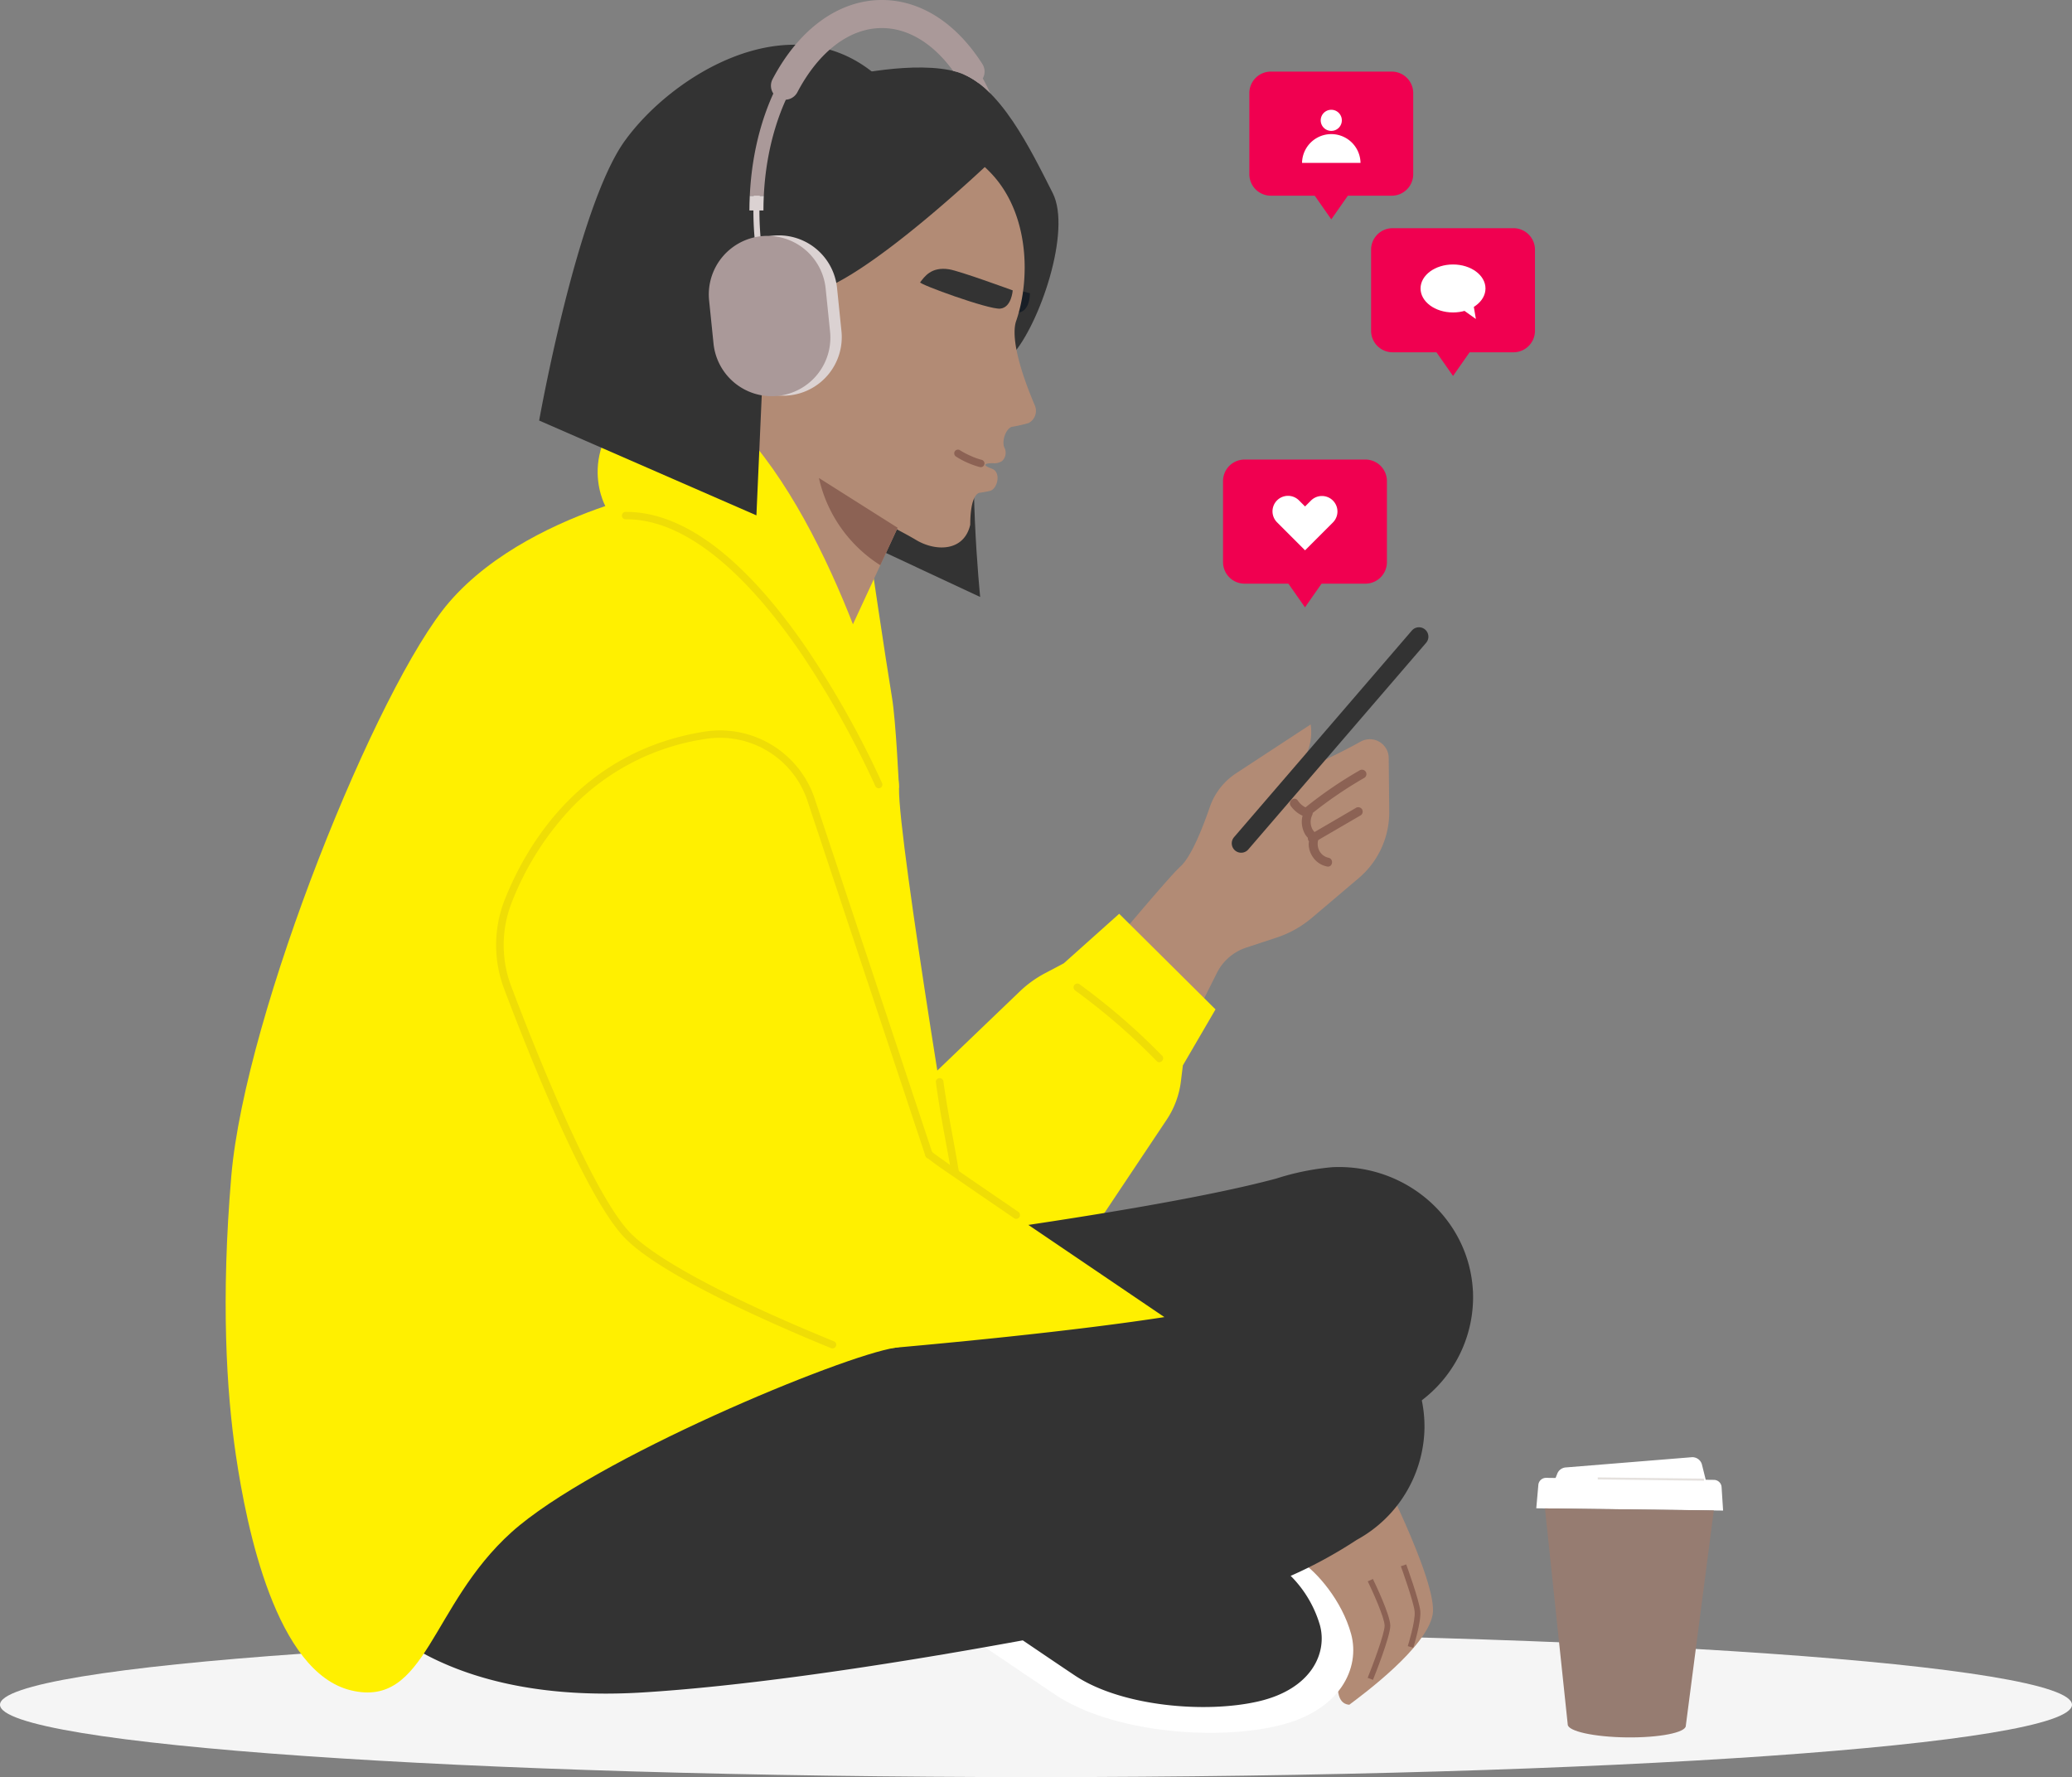
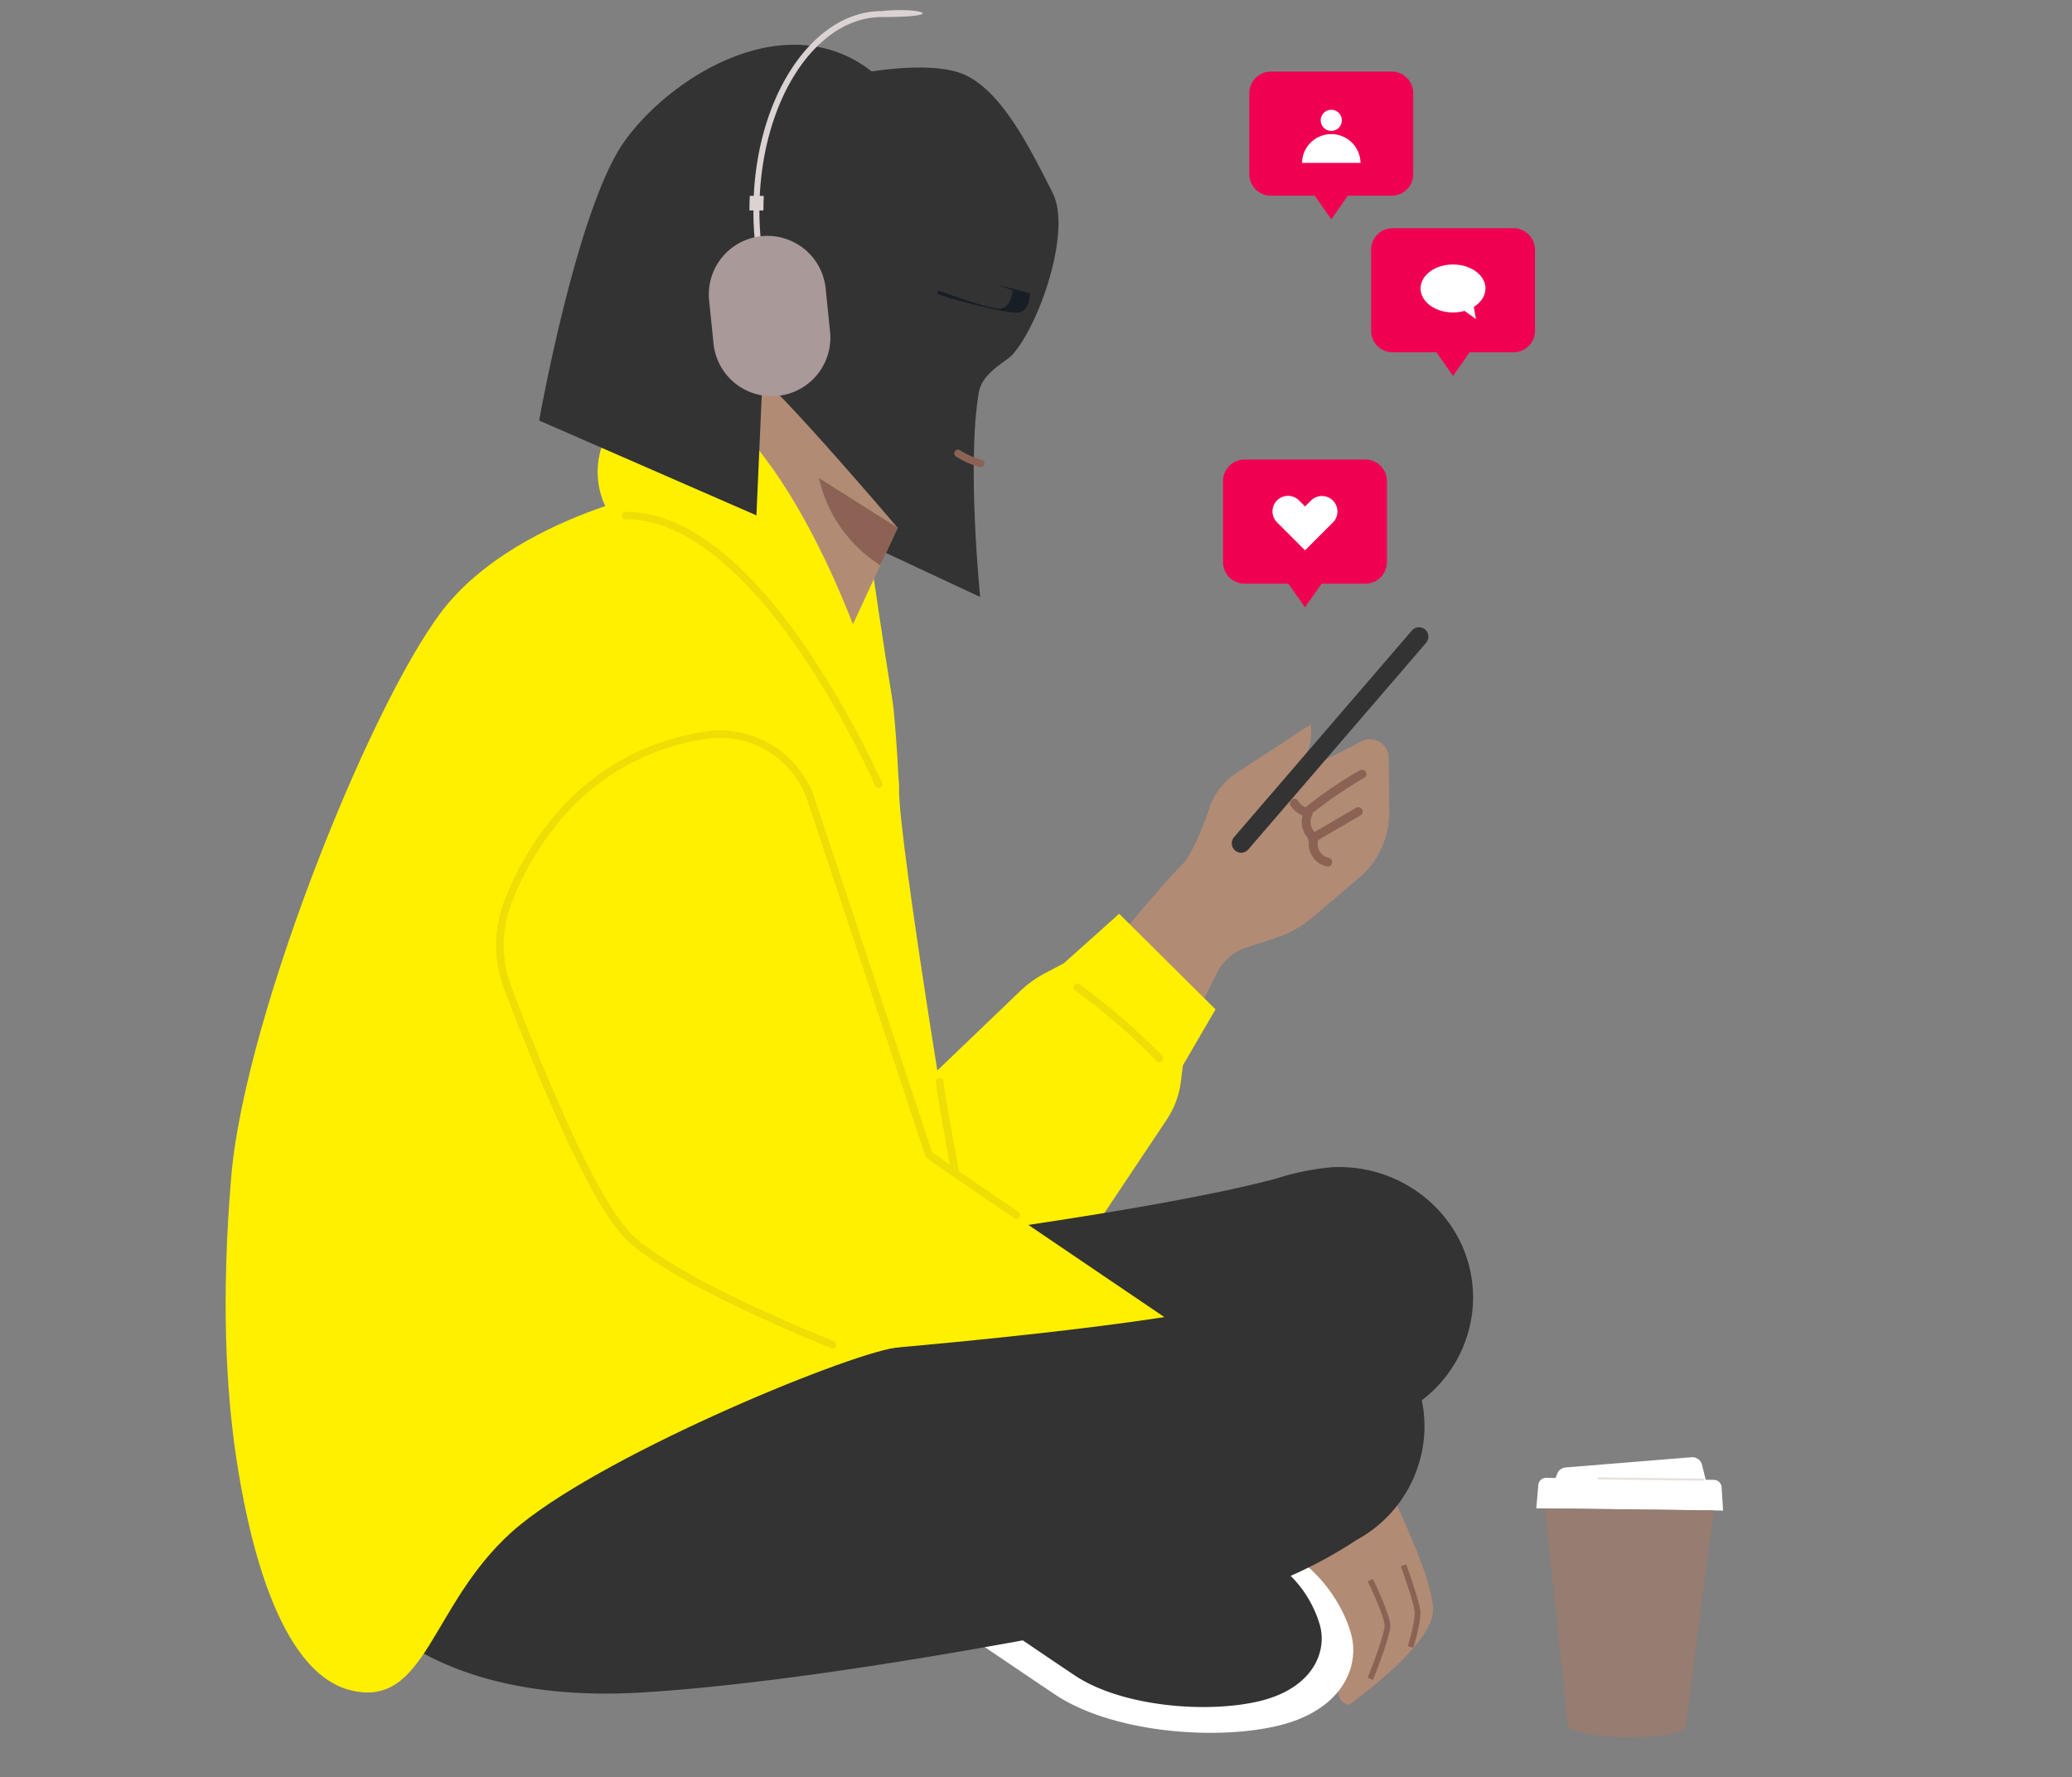
<svg xmlns="http://www.w3.org/2000/svg" id="Group_10890" data-name="Group 10890" width="389.915" height="334.413" viewBox="0 0 389.915 334.413">
  <rect x="0" y="0" width="389.915" height="334.413" fill="#808080" stroke="none" />
  <defs>
    <clipPath id="clip-path">
      <rect id="Rectangle_2986" data-name="Rectangle 2986" width="389.915" height="334.413" fill="none" />
    </clipPath>
    <clipPath id="clip-path-3">
      <rect id="Rectangle_2983" data-name="Rectangle 2983" width="389.915" height="27.237" fill="#f5f5f5" />
    </clipPath>
  </defs>
  <g id="Group_6088" data-name="Group 6088" clip-path="url(#clip-path)">
    <g id="Group_6087" data-name="Group 6087" transform="translate(0 0)">
      <g id="Group_6086" data-name="Group 6086" clip-path="url(#clip-path)">
        <g id="Group_6085" data-name="Group 6085" transform="translate(0 307.176)">
          <g id="Group_6084" data-name="Group 6084">
            <g id="Group_6083" data-name="Group 6083" clip-path="url(#clip-path-3)">
-               <path id="Path_9834" data-name="Path 9834" d="M389.915,1191.58c0,7.521-87.285,13.619-194.957,13.619S0,1199.1,0,1191.58s87.285-13.618,194.957-13.618,194.957,6.1,194.957,13.618" transform="translate(0 -1177.963)" fill="#f5f5f5" />
-             </g>
+               </g>
          </g>
        </g>
        <path id="Path_9835" data-name="Path 9835" d="M759.958,612.924l21.708-43.377a9.478,9.478,0,0,1,5.51-4.76L792.9,562.9a19.927,19.927,0,0,0,6.654-3.729l8.8-7.461a16.26,16.26,0,0,0,5.742-12.566l-.1-10.053a3.554,3.554,0,0,0-5.29-3.067c-5.489,3.074-13.836,6.788-12.557,5.565a9.885,9.885,0,0,0,3.159-8.8L785.254,532a12.419,12.419,0,0,0-4.928,6.353c-1.318,3.833-3.473,9.33-5.527,11.173-3.269,2.934-27.175,32-27.175,32Z" transform="translate(-552.666 -386.466)" fill="#b28b75" />
        <path id="Path_9836" data-name="Path 9836" d="M889.315,492.161l33.467-38.886a1.769,1.769,0,0,1,2.682,2.308L892,494.469a1.769,1.769,0,0,1-2.682-2.308" transform="translate(-657.093 -334.62)" fill="#333" />
        <path id="Path_9837" data-name="Path 9837" d="M942.051,563.921a78.232,78.232,0,0,1,10.182-6.971.841.841,0,0,0,.168-1.167.852.852,0,0,0-1.167-.169,78.27,78.27,0,0,0-10.182,6.971c-.816.689.176,2.031,1,1.336" transform="translate(-695.429 -410.613)" fill="#8c6254" />
        <path id="Path_9838" data-name="Path 9838" d="M945.179,589.062l8.647-5.039a.839.839,0,0,0,.168-1.167.855.855,0,0,0-1.167-.168l-8.647,5.039a.839.839,0,0,0-.169,1.167.855.855,0,0,0,1.168.168" transform="translate(-697.724 -430.627)" fill="#8c6254" />
        <path id="Path_9839" data-name="Path 9839" d="M931.019,577.718a5.437,5.437,0,0,0,3.166,2.182l-.633-1.161a4.582,4.582,0,0,0-.349,2.961,4.835,4.835,0,0,0,.52,1.366c.263.462.669.771.957,1.2l-.161-.405a3.55,3.55,0,0,1-.107.762,4.033,4.033,0,0,0,.028.866,4.553,4.553,0,0,0,.623,1.685,4.229,4.229,0,0,0,2.8,1.957c1.055.208,1.309-1.44.259-1.648a2.565,2.565,0,0,1-1.687-1.246,2.836,2.836,0,0,1-.256-2.063c.147-.981-.836-1.434-1.177-2.258a3.019,3.019,0,0,1,.075-2.5.846.846,0,0,0-.633-1.161,3.686,3.686,0,0,1-2.089-1.533c-.606-.886-1.941.113-1.336,1" transform="translate(-688.124 -426.074)" fill="#8c6254" />
        <path id="Path_9840" data-name="Path 9840" d="M662.26,659.4l18.129,17.991-6.144,10.541-.37,3a16.709,16.709,0,0,1-2.687,7.233L648.3,732.444l-37.327-27.185,32.571-31.235a21.167,21.167,0,0,1,4.755-3.434l3.537-1.871Z" transform="translate(-451.649 -487.447)" fill="#fff000" />
        <path id="Path_9841" data-name="Path 9841" d="M477.241,264.518s15.842-11.463,24.955,4.941c4.724,8.5-3.724,27.048-3.724,27.048s-20.384-19.894-20.188-20.286-1.043-11.7-1.043-11.7" transform="translate(-352.791 -192.661)" fill="#fff000" />
        <path id="Path_9842" data-name="Path 9842" d="M547.67,398.231s2.964,20.129,4.182,27.44c.745,4.474,1.314,16.987,1.314,16.987l-26.033-2.875-7.687-19.077Z" transform="translate(-383.99 -294.385)" fill="#fff000" />
        <path id="Path_9843" data-name="Path 9843" d="M918.762,1065.527s11.072,11.8,12.794,15.525-3.336,15.8,1.53,16.2c2.807-2.1,14.538-10.8,15.686-16.941s-11.286-29.954-11.286-29.954Z" transform="translate(-679.177 -776.454)" fill="#b28b75" />
        <path id="Path_9844" data-name="Path 9844" d="M509.046,865.531c-.677-13.552-12.521-24-26.454-23.345a48.026,48.026,0,0,0-10.523,2.129c-27.258,7.354-95.117,15.186-95.117,15.186L329.4,881.277l-15.738,29.988c.955-.045,14.547,15.171,50.928,11.2s90.659-17.708,106.15-21.979a85.4,85.4,0,0,0,26.62-13.031,24.371,24.371,0,0,0,11.691-21.929" transform="translate(-231.866 -622.548)" fill="#333" />
        <path id="Path_9845" data-name="Path 9845" d="M694.82,1139.918c.383.186,11.5,7.78,17.407,11.721,10.511,7.013,29.65,8.674,41.7,5.884s15.685-10.977,13.964-17.3-6.5-11.721-9.373-13.582-63.7,13.279-63.7,13.279" transform="translate(-513.632 -832.729)" fill="#fff" />
        <path id="Path_9846" data-name="Path 9846" d="M720.341,1140.255c.317.154,9.529,6.447,14.423,9.712,8.709,5.811,24.567,7.187,34.552,4.875s13-9.095,11.57-14.336a21.758,21.758,0,0,0-7.766-11.253c-2.377-1.542-52.778,11-52.778,11" transform="translate(-532.498 -834.681)" fill="#333" />
        <path id="Path_9847" data-name="Path 9847" d="M427.278,646.236s-36.219-13.706-45.784-23.381-25.3-53.9-25.3-53.9S364.027,523.58,411.8,528.3l26.566,79.965,46.685,31.647S464.388,645.12,451,646.236a138.192,138.192,0,0,1-23.72,0" transform="translate(-263.307 -390.281)" fill="#fff000" />
        <path id="Path_9848" data-name="Path 9848" d="M468.267,959.728c0-13.568-11.309-24.566-25.258-24.566a48.063,48.063,0,0,0-10.617,1.63C404.8,942.85,336.63,947.47,336.63,947.47l-48.587,19.507-17.216,29.21c.956,0,13.773,15.84,50.309,13.594s91.436-13.408,107.121-16.943A85.652,85.652,0,0,0,455.5,981.08a24.447,24.447,0,0,0,12.771-21.351" transform="translate(-200.204 -691.301)" fill="#333" />
        <path id="Path_9849" data-name="Path 9849" d="M581.993,50.455s13.644-3.249,21.522-.867,13.748,14.635,17.869,22.752c3.6,7.093-2.487,24.783-7.616,30.457-1.115,1.234-5.655,3.324-6.292,7.056-2.293,13.429.259,38.495.259,38.495L572.6,131.939l3.561-63.809Z" transform="translate(-423.282 -36.012)" fill="#333" />
        <path id="Path_9850" data-name="Path 9850" d="M472.548,78.692a34.975,34.975,0,0,0,28.409,40.491c21.027,3.687,37.505-11.384,40.491-28.409a34.975,34.975,0,1,0-68.9-12.082" transform="translate(-348.929 -36.778)" fill="#333" />
        <path id="Path_9851" data-name="Path 9851" d="M693.665,203.334s-10.25-2.764-12.292-2.9c-3.4-.23-4.48,1.821-5.191,2.916-.246.375,13.314,4,15.438,3.612s2.046-3.627,2.046-3.627" transform="translate(-499.852 -148.153)" fill="#171e26" />
-         <path id="Path_9852" data-name="Path 9852" d="M509.1,168.161l1.12-2.383c.141-.3.284-.61.42-.914l.008,0,9.2-19.582,7.236-11.109c3.615-.086,10.45-2.025,24.375-14.811,1.617-1.485,2.88-7.366,5.627-8.3,1.735-.591,5.2,2.953,6.124,3.984,6.768,7.529,7.035,19.369,4.432,27.192-.183.55-1.776,3.785,3.4,16.022a2.586,2.586,0,0,1-1.137,3.4,26.918,26.918,0,0,1-3.239.73c-1.116.514-1.789,2.635-1.357,3.785l.037.1a2.108,2.108,0,0,1-.433,2.536,2.694,2.694,0,0,1-1.5.422c-.549-.065-3.152.02-.4,1.022,1.757.64,1.075,3.693-.3,4.155a18.894,18.894,0,0,1-2.108.379c-1.81.688-1.656,5.907-1.682,6.019-1.184,5.1-6.559,5.057-10.239,2.827-2.18-1.322-9-4.8-9-4.8l-.634,2.191c-3.253,11.233-17.919,8.457-23.013-2.07h0Z" transform="translate(-376.343 -82.053)" fill="#b28b75" />
        <path id="Path_9853" data-name="Path 9853" d="M681.438,198.042s-9.967-3.655-11.989-3.971c-3.369-.529-4.623,1.42-5.427,2.448-.279.352,12.91,5.161,15.06,4.956s2.357-3.433,2.357-3.433" transform="translate(-490.862 -143.397)" fill="#333" />
        <path id="Path_9854" data-name="Path 9854" d="M485.035,296.947s3.625-8.947,9.151-28.41c.646-2.275,27.424,29.2,27.424,29.2l-14.981,32.35c-4.429,15.3-14.275-15.07-25.469-26.4l-4.057-4.106Z" transform="translate(-352.69 -198.424)" fill="#b28b75" />
        <path id="Path_9855" data-name="Path 9855" d="M605.786,354.3l-14.813-9.365a26.138,26.138,0,0,0,11.55,16.413Z" transform="translate(-436.865 -254.987)" fill="#8c6254" />
        <path id="Path_9856" data-name="Path 9856" d="M689.645,324.531a14.989,14.989,0,0,0,2.044,1.082,12.5,12.5,0,0,0,2.068.75.7.7,0,1,1-.3,1.375,15.909,15.909,0,0,1-4.466-1.961.723.723,0,0,1-.3-.95.709.709,0,0,1,.95-.3" transform="translate(-509.047 -239.839)" fill="#8c6254" />
        <path id="Path_9857" data-name="Path 9857" d="M289.553,350.357c.129-6.122-10.623-45.833-28.594-66.238-5.977-6.786-9.663-12.632-16.132-10.177-17.736,10.311-10.537,23.37-10.537,23.37h0c-8.518,2.905-21.15,8.52-29.4,18.108-13.43,15.608-38.377,77.232-40.988,108.014-1.965,23.175-.916,40.475.875,52.549,2.032,13.71,7.542,40.847,21.7,44.2s14.857-16,30.16-29.768,62.317-33.24,72.264-34.728,12.668-22.575,12.668-22.575-12.22-72.882-12.012-82.752" transform="translate(-120.378 -202.085)" fill="#fff000" />
        <path id="Path_9858" data-name="Path 9858" d="M474.727,53.619s-24.254,23.318-34.625,25.4-8.345,1.418-8.345,1.418l-1.794,40.412-40.885-17.843S396.209,62.82,405.2,50.365s30.655-25.527,46.526-12.992a261.255,261.255,0,0,0,23,16.245" transform="translate(-287.618 -23.869)" fill="#333" />
        <path id="Path_9859" data-name="Path 9859" d="M545.046,57.383a56.639,56.639,0,0,1-1.348-12.4c0-20.7,10.844-37.532,24.172-37.532,7.428-.754,12.7,1.131,0,1.131s-23.041,16.33-23.041,36.4a55.516,55.516,0,0,0,1.32,12.156Z" transform="translate(-401.918 -5.373)" fill="#dbd2d2" />
-         <path id="Path_9860" data-name="Path 9860" d="M595.414,15.633a2.636,2.636,0,0,0,.724-3.587C591.177,4.278,584.46,0,577.222,0c-8.094,0-15.591,5.43-20.569,14.9a2.638,2.638,0,1,0,4.671,2.456c4.035-7.674,9.829-12.076,15.9-12.076,4.906,0,9.614,2.853,13.408,8.065.3.071.591.148.875.234a12.733,12.733,0,0,1,3.91,2.056" transform="translate(-411.271 0)" fill="#a99" />
-         <path id="Path_9861" data-name="Path 9861" d="M583.734,16.5C579.025,9.121,572.7,5.06,565.931,5.06s-13.094,4.061-17.8,11.437c-4.174,6.537-6.637,15.013-7.052,24.1h2.634c.879-18.378,10.51-32.9,22.221-32.9,6.026,0,11.5,3.847,15.515,10.083a16.469,16.469,0,0,1,4.889,3.523,39.524,39.524,0,0,0-2.6-4.808" transform="translate(-399.979 -3.741)" fill="#a99" />
        <path id="Path_9862" data-name="Path 9862" d="M540.808,144.1h2.639q0-1.386.065-2.745h-2.634c-.041.91-.07,1.824-.07,2.745" transform="translate(-399.782 -104.492)" fill="#dbd2d2" />
-         <path id="Path_9863" data-name="Path 9863" d="M532.7,199.96h0a11.023,11.023,0,0,1-12.088-9.845l-.831-8.123a11.023,11.023,0,1,1,21.932-2.243l.831,8.123A11.024,11.024,0,0,1,532.7,199.96" transform="translate(-384.195 -125.556)" fill="#dbd2d2" />
        <path id="Path_9864" data-name="Path 9864" d="M524.48,200.327h0a11.023,11.023,0,0,1-12.088-9.845l-.831-8.122a11.023,11.023,0,0,1,21.932-2.243l.831,8.123a11.023,11.023,0,0,1-9.845,12.087" transform="translate(-378.119 -125.828)" fill="#a99" />
        <path id="Path_9865" data-name="Path 9865" d="M421.957,642.966a.72.72,0,0,1-.934.372c-11.8-4.838-31.847-13.7-38.7-20.632-7.1-7.18-17.338-32.512-22.81-46.974a23.276,23.276,0,0,1,.158-16.89c4.053-10.175,14.314-27.8,37.492-31.507A18.8,18.8,0,0,1,417.881,539.7l22.279,67.06a.69.69,0,0,1-.46.874.718.718,0,0,1-.9-.447l-22.279-67.06a17.357,17.357,0,0,0-19.133-11.421,43.918,43.918,0,0,0-24.9,12.653A54.821,54.821,0,0,0,361,559.344a21.924,21.924,0,0,0-.149,15.909c4.374,11.56,15.323,39.232,22.5,46.491,2.9,2.932,11.715,9.453,38.225,20.313a.69.69,0,0,1,.385.909" transform="translate(-264.645 -389.65)" fill="#efdd06" />
        <path id="Path_9866" data-name="Path 9866" d="M497.369,421.351a.694.694,0,0,1-.908-.353,174.6,174.6,0,0,0-14.213-25.326c-7.879-11.464-19.9-24.972-32.777-24.878a.694.694,0,1,1-.014-1.388c5.891-.045,12.056,2.538,18.324,7.689,5.163,4.242,10.419,10.234,15.623,17.808a176.152,176.152,0,0,1,14.323,25.526.694.694,0,0,1-.358.922" transform="translate(-331.737 -273.076)" fill="#efdd06" />
        <path id="Path_9867" data-name="Path 9867" d="M987.982,1158.4l-1-.378c.887-2.21,3.188-8.28,3.188-9.807,0-1.511-2.29-6.541-3.172-8.352l.967-.446c.335.688,3.276,6.779,3.276,8.8,0,2-2.927,9.353-3.261,10.185" transform="translate(-729.61 -842.29)" fill="#8c6254" />
        <path id="Path_9868" data-name="Path 9868" d="M1013.245,1144.583l-1.023-.306c.015-.047,1.477-4.7,1.289-6.533-.193-1.875-2.568-8.436-2.592-8.5l1.009-.346c.1.275,2.442,6.746,2.648,8.745.21,2.041-1.268,6.743-1.331,6.942" transform="translate(-747.302 -834.514)" fill="#8c6254" />
        <path id="Path_9869" data-name="Path 9869" d="M775.07,711.087a119.381,119.381,0,0,1,12.106,10.1q1.623,1.547,3.188,3.154c.645.662,1.659-.353,1.014-1.014a120.71,120.71,0,0,0-11.913-10.705q-1.811-1.421-3.671-2.776a.722.722,0,0,0-.981.257.733.733,0,0,0,.257.981" transform="translate(-572.693 -524.666)" fill="#efdd06" />
        <path id="Path_9870" data-name="Path 9870" d="M675.348,778.691c.643,4.92,1.6,9.8,2.491,14.68.14.77.285,1.54.41,2.313a.723.723,0,0,0,.882.5.735.735,0,0,0,.5-.882c-.7-4.324-1.582-8.616-2.291-12.938q-.164-.995-.316-1.991-.072-.472-.14-.944-.031-.221-.062-.442l-.02-.142c.019.141-.017-.129-.02-.154a.741.741,0,0,0-.717-.717.721.721,0,0,0-.717.717" transform="translate(-499.235 -575.103)" fill="#efdd06" />
        <path id="Path_9871" data-name="Path 9871" d="M667.927,831.587c1.869,1.513,3.91,2.837,5.886,4.2q3.959,2.738,7.938,5.446c.907.62,1.816,1.237,2.716,1.868a.724.724,0,0,0,.981-.257.732.732,0,0,0-.257-.981c-1.968-1.378-3.963-2.719-5.946-4.077-2.618-1.793-5.238-3.584-7.83-5.414q-.79-.558-1.574-1.126-.3-.218-.595-.439c-.067-.051-.3-.233-.1-.078-.067-.053-.134-.105-.2-.159a.739.739,0,0,0-1.014,0,.722.722,0,0,0,0,1.014" transform="translate(-493.598 -613.836)" fill="#efdd06" />
        <path id="Path_9872" data-name="Path 9872" d="M909.392,354.979H886.649a4.049,4.049,0,0,1-4.048-4.049V335.676a4.048,4.048,0,0,1,4.048-4.049h22.742a4.049,4.049,0,0,1,4.049,4.049v15.255a4.049,4.049,0,0,1-4.049,4.049" transform="translate(-652.446 -245.149)" fill="#f00050" />
        <path id="Path_9873" data-name="Path 9873" d="M926.716,395.362l-5.3-7.568,5.3-7.568,5.3,7.568Z" transform="translate(-681.141 -281.075)" fill="#f00050" />
        <path id="Path_9874" data-name="Path 9874" d="M924.428,368.064l-5.271-5.271a2.917,2.917,0,1,1,4.126-4.126l1.145,1.145,1.114-1.114a2.917,2.917,0,0,1,4.126,4.126Z" transform="translate(-678.838 -264.507)" fill="#fff" />
        <path id="Path_9875" data-name="Path 9875" d="M928.373,75.022H905.63a4.048,4.048,0,0,1-4.048-4.049V55.719a4.048,4.048,0,0,1,4.048-4.049h22.742a4.049,4.049,0,0,1,4.049,4.049V70.974a4.049,4.049,0,0,1-4.049,4.049" transform="translate(-666.477 -38.196)" fill="#f00050" />
        <path id="Path_9876" data-name="Path 9876" d="M945.7,115.4l-5.3-7.568,5.3-7.567,5.3,7.567Z" transform="translate(-695.173 -74.123)" fill="#f00050" />
        <path id="Path_9877" data-name="Path 9877" d="M957.067,81.206a1.987,1.987,0,1,1-1.987-1.987,1.987,1.987,0,0,1,1.987,1.987" transform="translate(-704.556 -58.561)" fill="#fff" />
        <path id="Path_9878" data-name="Path 9878" d="M950.617,102.193H939.612v.087a5.5,5.5,0,1,1,11.005,0Z" transform="translate(-694.59 -71.541)" fill="#fff" />
        <path id="Path_9879" data-name="Path 9879" d="M1016.228,188.019H993.486a4.049,4.049,0,0,1-4.049-4.049V168.716a4.049,4.049,0,0,1,4.049-4.049h22.742a4.049,4.049,0,0,1,4.049,4.049v15.255a4.049,4.049,0,0,1-4.049,4.049" transform="translate(-731.422 -121.727)" fill="#f00050" />
        <path id="Path_9880" data-name="Path 9880" d="M1033.552,228.4l-5.3-7.568,5.3-7.567,5.3,7.567Z" transform="translate(-760.117 -157.653)" fill="#f00050" />
        <path id="Path_9881" data-name="Path 9881" d="M1037.358,195.367c0,2.493-2.735,4.514-6.11,4.514s-6.109-2.021-6.109-4.514,2.735-4.514,6.109-4.514,6.11,2.021,6.11,4.514" transform="translate(-757.815 -141.085)" fill="#fff" />
        <path id="Path_9882" data-name="Path 9882" d="M1048.642,215.4l4.281,3.035-.7-4.138Z" transform="translate(-775.189 -158.412)" fill="#fff" />
        <path id="Path_9883" data-name="Path 9883" d="M1108.645,1072.183l35.159.425-.287-4.417a1.45,1.45,0,0,0-1.43-1.356l-31.588-.382a1.45,1.45,0,0,0-1.462,1.321Z" transform="translate(-819.545 -788.355)" fill="#fff" />
        <path id="Path_9884" data-name="Path 9884" d="M1114.9,1088.5l1.572,14.9,2.718,25.754c-.015,1.273,4.946,2.365,11.081,2.44s11.12-.9,11.136-2.172l2.792-21.471,2.479-19.068Z" transform="translate(-824.169 -804.655)" fill="#967c71" />
        <path id="Path_9885" data-name="Path 9885" d="M1121.231,1056.363l.687-1.742a1.858,1.858,0,0,1,1.6-1.134l23.6-1.916a1.871,1.871,0,0,1,2,1.345l1.152,4.619Z" transform="translate(-828.849 -777.35)" fill="#fff" />
        <rect id="Rectangle_2984" data-name="Rectangle 2984" width="0.388" height="19.992" transform="matrix(0.012, -1, 1, 0.012, 300.668, 278.399)" fill="#e5e1de" />
      </g>
    </g>
  </g>
</svg>